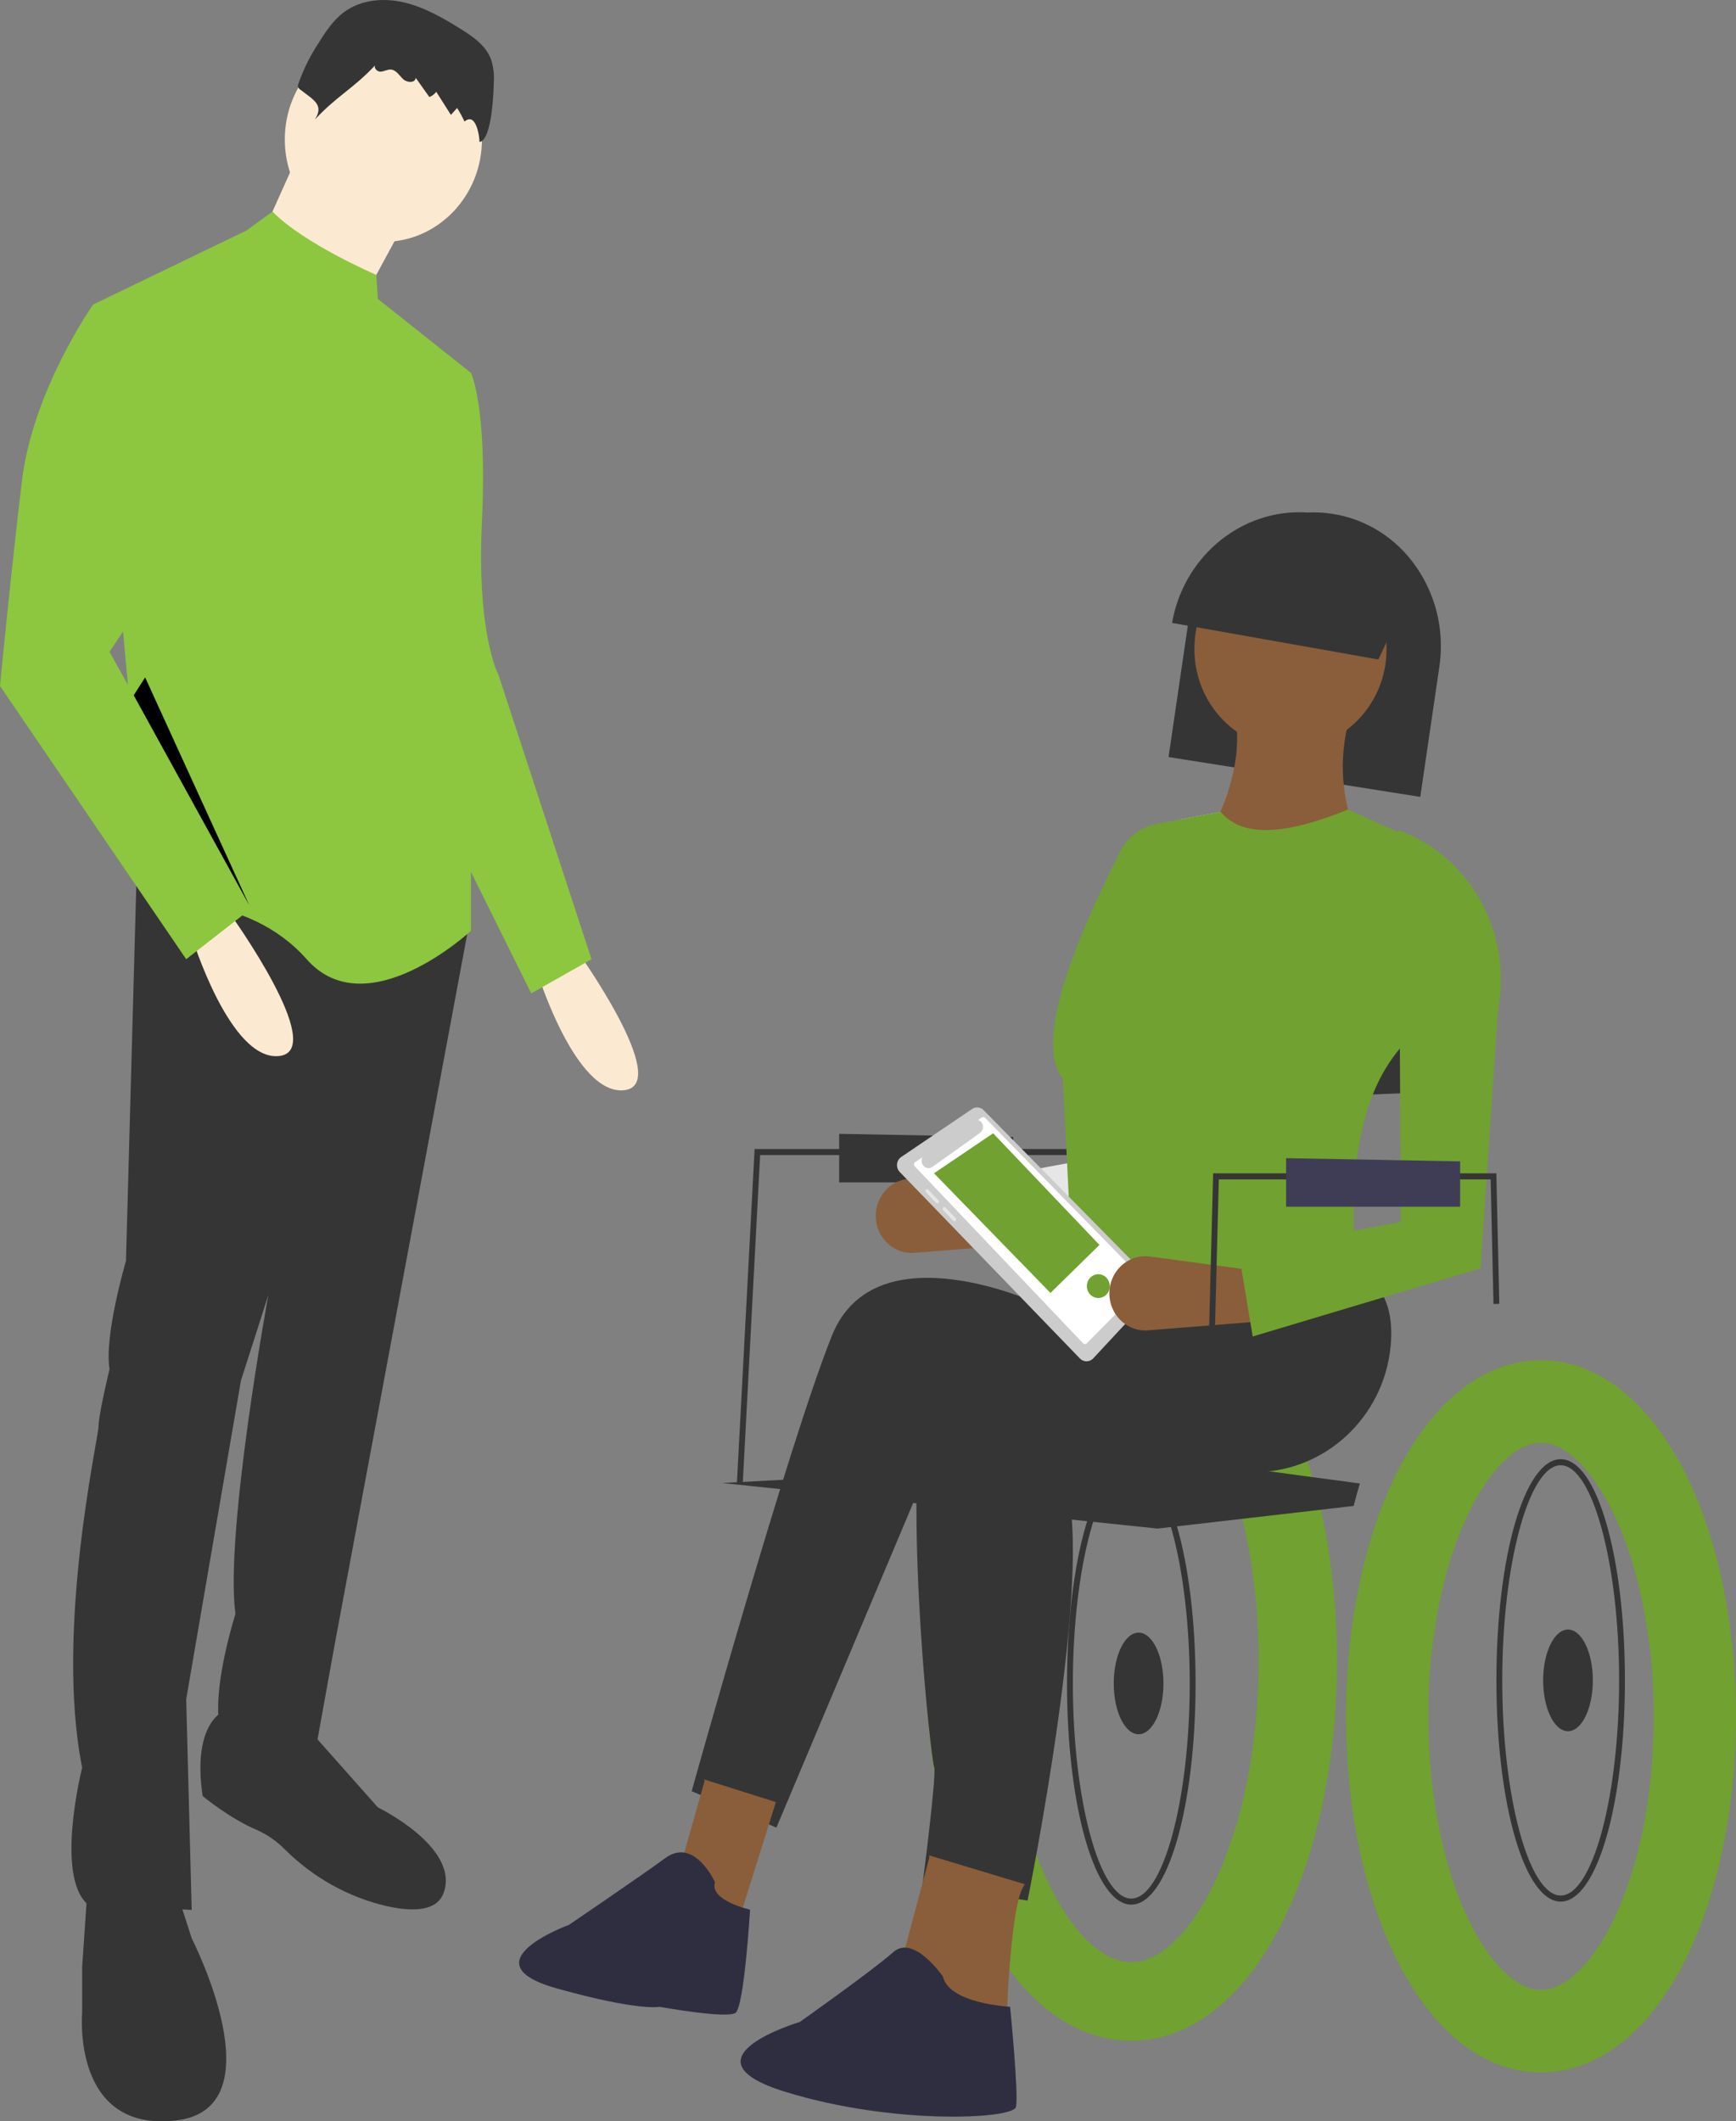
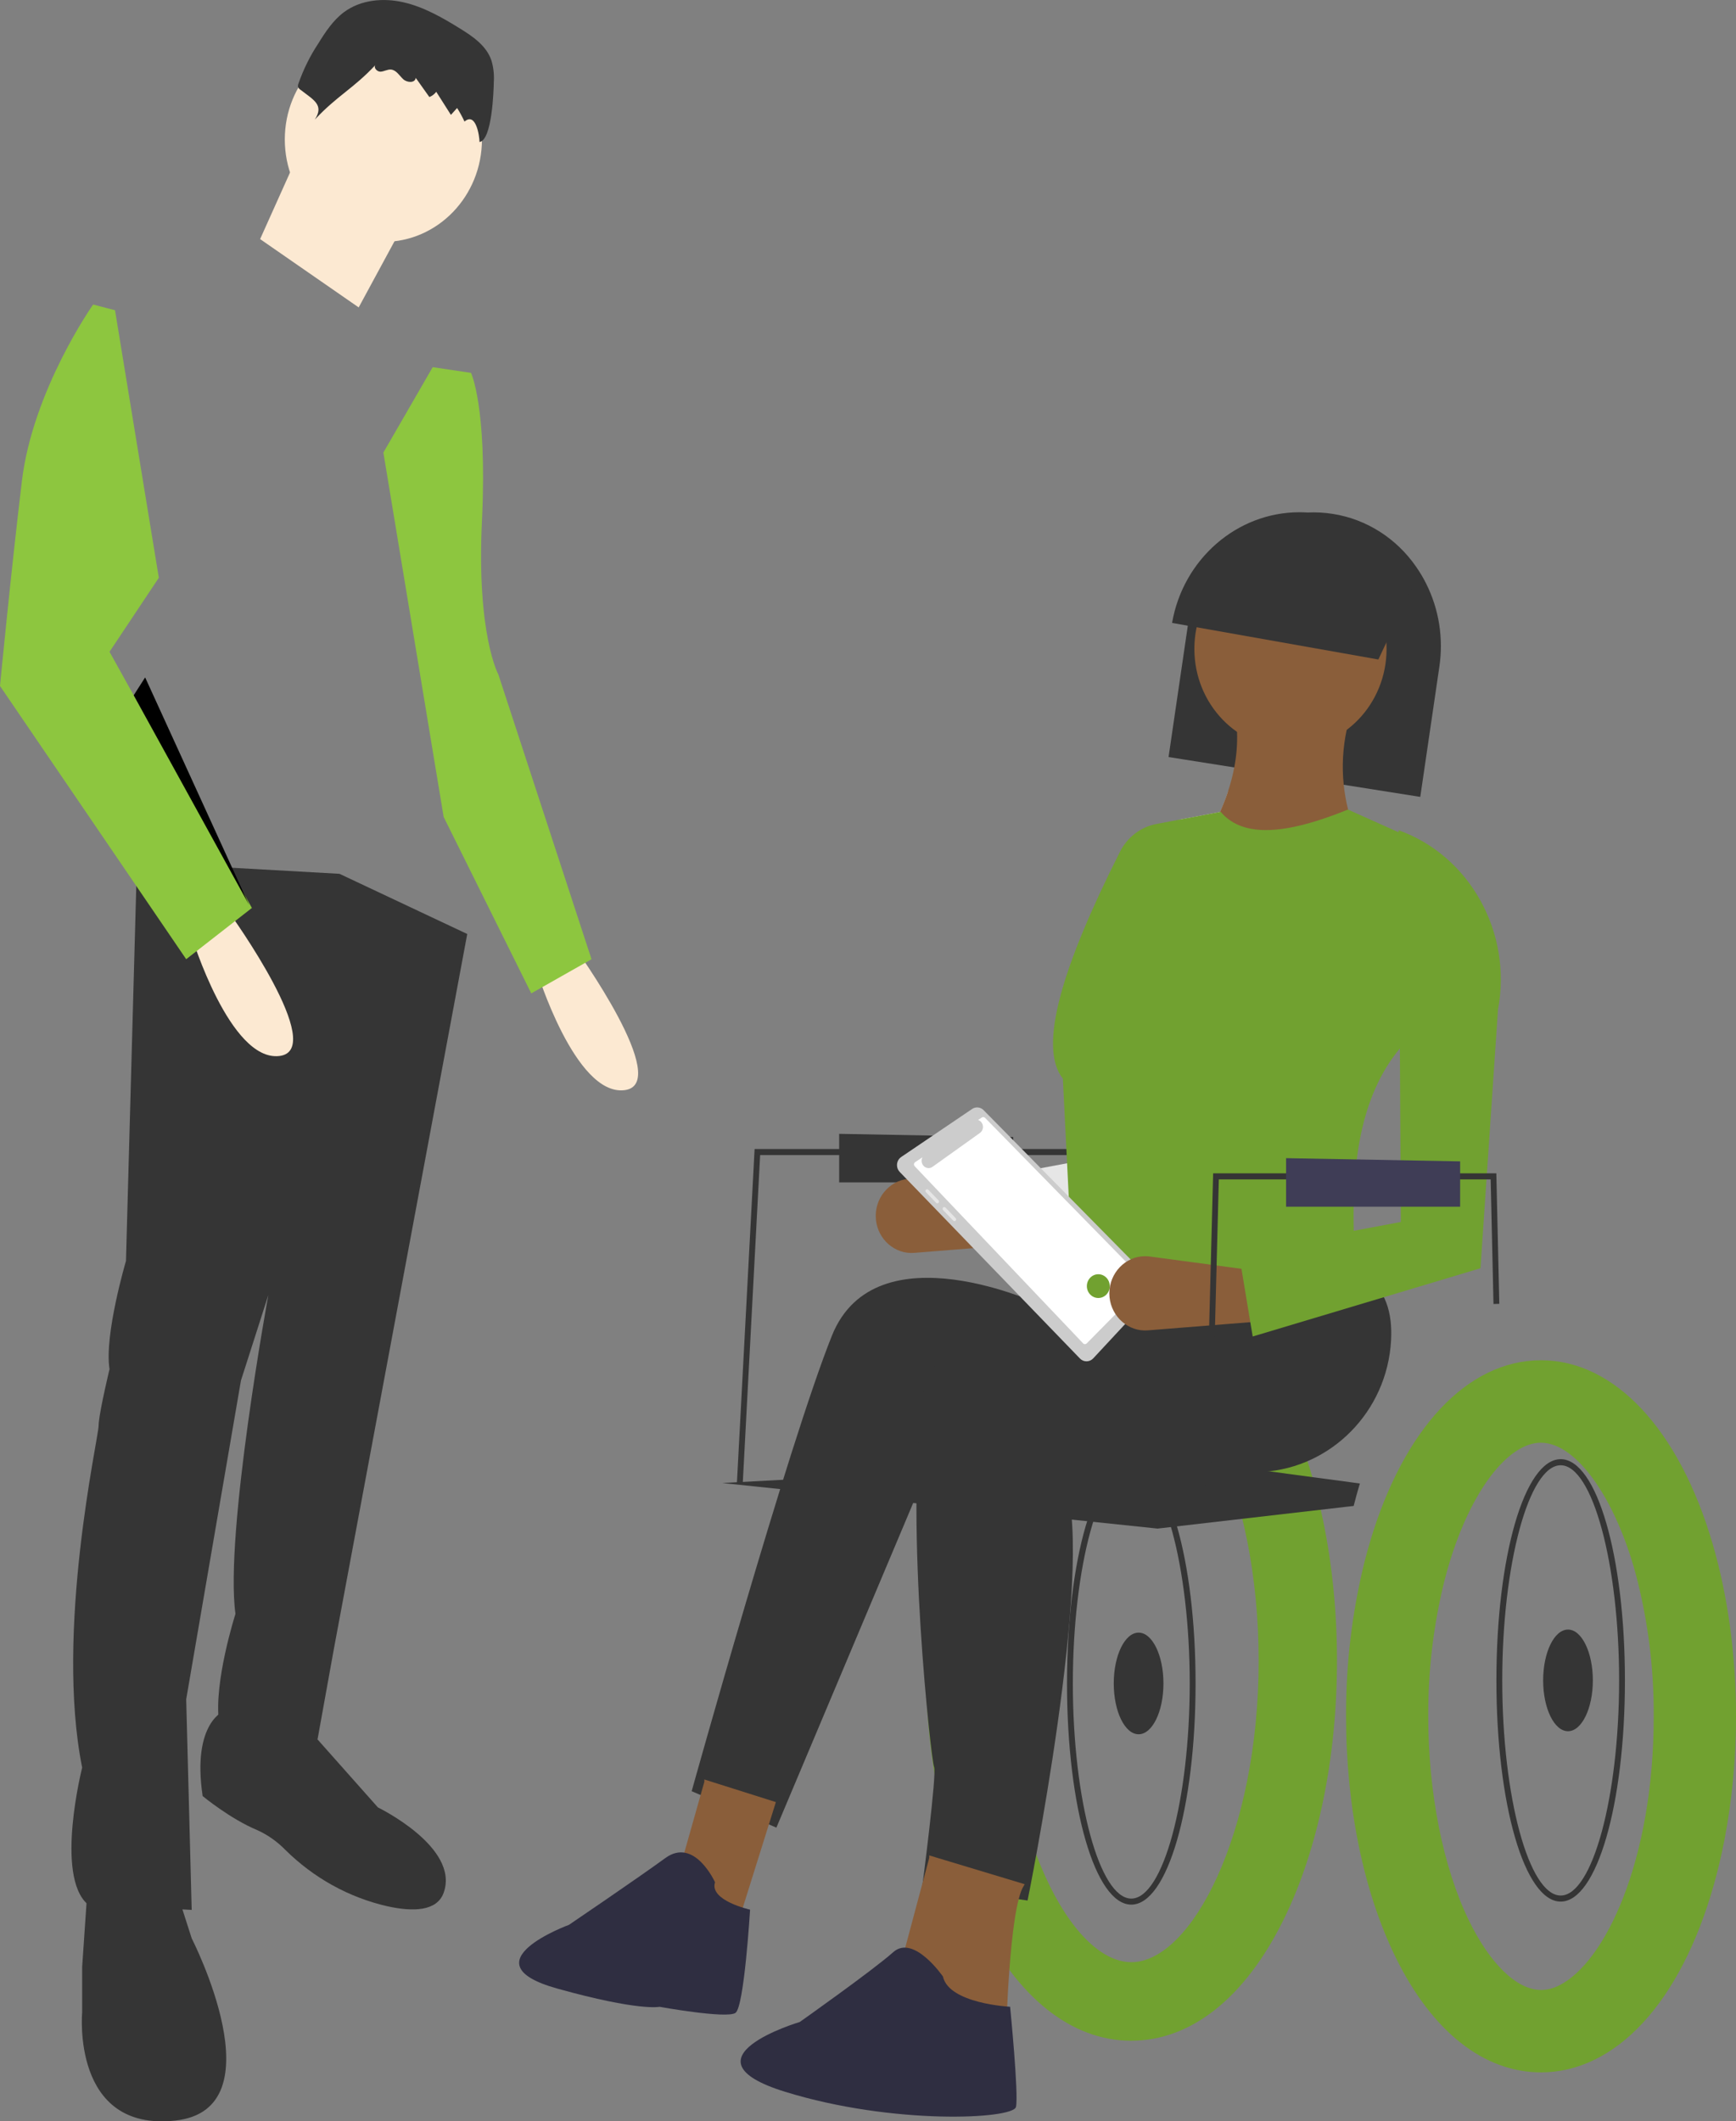
<svg xmlns="http://www.w3.org/2000/svg" id="Ebene_1" viewBox="0 0 448.56 548.04">
  <rect x="0" y="0" width="448.56" height="548.04" fill="#808080" stroke="none" />
  <defs>
    <style>.cls-1{fill:#e6e6e6;}.cls-1,.cls-2,.cls-3,.cls-4,.cls-5,.cls-6,.cls-7,.cls-8,.cls-9,.cls-10,.cls-11{stroke-width:0px;}.cls-3{fill:#8dc63f;}.cls-4{fill:#ccc;}.cls-5{fill:#fff;}.cls-6{fill:#3f3d56;}.cls-12{stroke:#8a5e3a;stroke-miterlimit:10;}.cls-12,.cls-7{fill:#8a5e3a;}.cls-8{fill:#353535;}.cls-9{fill:#71a130;}.cls-10{fill:#2f2e41;}.cls-11{fill:#fce9d2;}</style>
  </defs>
  <path class="cls-9" d="M292.32,527.23c-15.45,0-29.43-11.11-39.36-31.29-8.89-18.05-13.79-41.8-13.79-66.88-.06-14.31,1.63-28.63,5.04-42.55.53-2.12,1.09-4.12,1.65-6.01,9.27-31.06,26.63-49.62,46.45-49.62,15.45,0,29.43,11.11,39.36,31.29,8.89,18.05,13.79,41.8,13.79,66.88s-4.9,48.83-13.79,66.88c-9.94,20.18-23.92,31.29-39.36,31.29ZM292.32,351.2c-10.08,0-20.69,13.7-27.02,34.91-.48,1.59-.92,3.2-1.33,4.81-3.07,12.4-4.6,25.24-4.54,38.1,0,44.61,17.37,77.91,32.89,77.91s32.9-33.3,32.9-77.86-17.37-77.86-32.9-77.86Z" />
  <path class="cls-9" d="M398.19,535.4c-14.79,0-28.11-10.52-37.52-29.62-8.3-16.85-12.87-39-12.87-62.37-.06-13.32,1.52-26.67,4.7-39.62.5-1.97,1.01-3.84,1.54-5.61,8.73-29.27,25.24-46.76,44.14-46.76s35.65,17.73,44.34,47.42h0c3.96,13.51,6.04,28.92,6.04,44.57.02,10.67-.98,21.42-2.98,31.91-6.36,32.69-21.48,54.83-40.47,59.28-2.26.53-4.59.8-6.93.8ZM398.18,372.72c-8.61,0-18.16,12.6-23.76,31.36-.43,1.44-.84,2.91-1.22,4.4-2.81,11.35-4.21,23.11-4.16,34.89,0,19.79,3.82,38.99,10.47,52.71,5.47,11.29,12.45,18.03,18.66,18.03,1.54,0,3.16-.4,4.61-1.14.03-.01.05-.03.08-.04,11.85-5.86,24.44-32.21,24.44-69.51.07-12.41-1.48-24.72-4.61-36.64-5.42-20.01-15.51-34.05-24.52-34.05Z" />
  <path class="cls-8" d="M292.31,492.06c-9.31,0-16.61-25.1-16.61-57.15s7.29-57.15,16.61-57.15,16.61,25.1,16.61,57.15-7.29,57.15-16.61,57.15ZM292.31,379.34c-8.18,0-15.1,25.45-15.1,55.58s6.91,55.58,15.1,55.58,15.1-25.45,15.1-55.58-6.91-55.58-15.1-55.58h0Z" />
  <ellipse class="cls-8" cx="294.2" cy="434.92" rx="6.42" ry="13.13" />
-   <path class="cls-8" d="M280.24,239.59l103.4-.39v42.34l-103.4,4.34v-46.28Z" />
  <path class="cls-8" d="M191.92,383.19l-1.51-.09,4.57-86.25h93.55v1.57h-92.12l-4.49,84.76h0Z" />
  <path class="cls-8" d="M351.37,383.27c-.57,1.89-1.1,3.82-1.6,5.79l-1.58.18-49.09,5.67-112.46-11.77,116.99-6.28,46.26,6.2,1.48.2h0Z" />
  <path class="cls-8" d="M273.06,329.41l-3.77,7.84s-43.02-20.4-54.34,7.84c-11.32,28.24-36.23,117.67-36.23,117.67l21.89,9.41,40-94.92,91.33-2.35,3.77-52.56-62.65,7.06h0Z" />
  <path class="cls-8" d="M304.76,342.74s-61.89-13.34-66.42,18.83c-4.53,32.16,2.27,93.35,3.02,94.92.75,1.57-3.02,30.59-3.02,30.59l27.17,3.92s17.36-85.51,9.81-107.47l51.07-3.28c17.63-1.13,32.03-15.61,33.04-33.93.39-7.02-1.3-13.38-7.12-16.91-18.11-10.98-51.32-10.98-51.32-10.98l3.77,24.32h0Z" />
  <path class="cls-12" d="M182.49,460.41l-7.55,26.67,14.34,12.55,10.57-33.73-17.36-5.49h0Z" />
  <path class="cls-12" d="M240.61,480.02l-7.55,28.24,26.42,17.26s.75-32.16,4.53-38.44l-23.4-7.06Z" />
  <path class="cls-10" d="M184.76,486.3s-5.28-11.77-12.83-6.28c-7.55,5.49-24.91,17.26-24.91,17.26,0,0-26.85,9.83-3.02,16.47,21.2,5.91,26.42,4.71,26.42,4.71,0,0,17.36,3.14,19.62,1.57s3.77-26.67,3.77-26.67c0,0-10.57-2.35-9.06-7.06h0Z" />
  <path class="cls-10" d="M243.63,510.62s-7.55-10.98-12.83-6.28c-5.28,4.71-24.15,18.04-24.15,18.04,0,0-31.7,9.41-3.77,18.04,27.93,8.63,58.87,7.06,59.63,3.92.75-3.14-1.51-25.89-1.51-25.89,0,0-15.85-.78-17.36-7.84Z" />
  <path class="cls-8" d="M403.26,491.28c-9.31,0-16.61-25.1-16.61-57.15s7.29-57.15,16.61-57.15,16.6,25.1,16.6,57.15-7.29,57.15-16.6,57.15ZM403.26,378.55c-8.18,0-15.1,25.45-15.1,55.58s6.91,55.58,15.1,55.58,15.1-25.45,15.1-55.58-6.91-55.58-15.1-55.58h0Z" />
  <ellipse class="cls-8" cx="405.15" cy="434.13" rx="6.42" ry="13.13" />
  <path class="cls-8" d="M216.83,292.93v12.55h44.97v-11.72l-44.97-.83Z" />
  <path class="cls-7" d="M267.17,321.21l-30.96,2.47c-4.95.39-9.36-3.43-9.88-8.56-.03-.33-.05-.67-.05-1.01,0-5.26,4.17-9.59,9.23-9.59.39,0,.79.03,1.18.08l28.99,3.88,1.5,12.73h0Z" />
  <path class="cls-1" d="M327.72,230.52c-.02,3.46-.35,6.91-1.01,10.31l-4.52,66.81-45.44,13.61-13.4,4.02-.61-3.7-2.29-13.78-.71-4.27,15.98-2.99,25.9-4.85,3.09-83.91,10.54-1.99c.78-1.74,1.48-3.51,2.08-5.33,2.99,2.75,5.41,6.1,7.11,9.85.88,1.93,1.57,3.94,2.08,6,.81,3.34,1.22,6.78,1.2,10.22h0Z" />
  <path class="cls-8" d="M368.56,150.9c-.76-1.54-1.64-3.02-2.62-4.43-5.1-7.4-12.87-12.34-21.53-13.7-2.18-.35-4.39-.47-6.59-.36-15.1.75-28.02,12.31-30.82,28.65-.03.2-.06.39-.09.59l-.04.31-4.93,33.62,3.46.55,13.53,2.14,28.28,4.48,19.77,3.13,4.93-33.62c1.09-7.31-.08-14.79-3.35-21.35h0Z" />
  <ellipse class="cls-7" cx="333.44" cy="167.64" rx="24.83" ry="25.8" />
  <path class="cls-7" d="M351.23,217.58l-24.72,2.71-18.53,2.04c2.8-3.93,5.23-8.14,7.25-12.57.78-1.74,1.48-3.52,2.08-5.33.67-2.02,1.21-4.08,1.61-6.18.58-3.02.82-6.09.72-9.17-.07-1.63-.23-3.25-.49-4.86l30.04-.32c-.48,1.55-.89,3.1-1.22,4.64-1,4.66-1.26,9.45-.77,14.19.22,2.17.6,4.31,1.13,6.43.73,2.89,1.7,5.7,2.9,8.42h0Z" />
  <path class="cls-9" d="M363.34,215.87l-.97,54.22c-.23.26-.45.52-.66.78-10.33,12.39-12.33,30.05-11.92,47.1.04,1.88.11,3.76.21,5.62-7.57,3.47-15.5,7.09-23.38,9.93-1.55.56-3.09,1.09-4.62,1.58-12.71,4.06-25.04,5.63-35.19.78-3.7-1.78-7.01-4.34-9.71-7.52l-.35-7.11-1.03-20.73-1.09-21.85c-6.56-8.23-.01-29.36,14.76-58.62,1.9-3.76,5.37-6.41,9.39-7.17l5.92-1.12,10.54-1.99.17-.03c2.26,2.67,5.31,4.1,9.02,4.56,6.34.75,14.55-1.37,23.85-5.15l.05.02,13.05,5.84,1.96.87h0Z" />
  <path class="cls-8" d="M365.33,150.92l-9.18,19.46-53.3-9.45c2.85-16.48,16.78-28.59,32.89-28.59,12.4,0,23.82,7.17,29.58,18.58h0Z" />
  <path class="cls-4" d="M254.17,286.82c-.8-.82-2.06-.95-3-.31l-18.31,12.4c-.68.46-1.09,1.25-1.09,2.1,0,.67.25,1.3.71,1.77l46.56,48.19c.45.47,1.06.73,1.7.73s1.28-.28,1.73-.76l15.26-16.41c.91-.99.89-2.57-.05-3.53l-43.51-44.17h0Z" />
  <path class="cls-5" d="M236.47,300.24l1.89-1.26c-.15.28-.23.6-.23.92,0,1.03.81,1.88,1.8,1.88.37,0,.72-.12,1.02-.33l12.26-8.76c.49-.35.78-.93.78-1.55,0-.82-.51-1.54-1.26-1.79l.98-.65c.26-.17.6-.13.82.1l41.25,42.13c.12.13.19.3.19.48s-.08.37-.21.5l-14.98,15.17c-.26.25-.66.25-.91-.01l-43.52-45.77c-.12-.13-.19-.3-.19-.48,0-.23.12-.45.3-.58Z" />
-   <path class="cls-9" d="M284.08,321.63l-12.65,12.4-30.1-30.91,15.28-10.33,27.48,28.84Z" />
  <path class="cls-1" d="M242.5,310.75c.17-.18.17-.47,0-.64l-2.63-2.74c-.17-.17-.45-.17-.62,0-.17.18-.17.47,0,.64l2.63,2.74c.17.17.45.17.62,0h0Z" />
  <path class="cls-1" d="M246.93,314.71l-2.63-2.74c-.08-.09-.19-.13-.31-.13-.24,0-.44.21-.44.46,0,.12.05.24.13.32l2.63,2.74c.08.09.19.13.31.13.24,0,.44-.21.44-.46,0-.12-.05-.24-.13-.32h0Z" />
  <ellipse class="cls-9" cx="283.79" cy="332.27" rx="2.96" ry="3.07" />
  <path class="cls-7" d="M327.53,341.23l-30.96,2.47c-4.95.39-9.36-3.43-9.88-8.56-.03-.33-.05-.67-.05-1.01,0-5.26,4.16-9.59,9.23-9.59.39,0,.79.03,1.18.08l28.99,3.88,1.5,12.73h0Z" />
  <path class="cls-9" d="M323.68,345.29l-3.61-21.76,41.89-7.83-.57-101.2c18.41,6.58,29.44,26.49,25.67,46.34l-4.52,66.81-58.85,17.63h0Z" />
  <path class="cls-8" d="M385.9,336.89l-.73-32.19h-70.24l-2.24,86.31-1.51-.04,2.28-87.84h73.17l.02.76.75,32.95-1.51.05Z" />
  <path class="cls-6" d="M332.31,299.21v12.55h44.97v-11.72l-44.97-.83Z" />
  <path class="cls-8" d="M22.64,487.55l-1.41,20.59v11.77s-2.83,30.88,24.06,27.94c26.89-2.94,4.25-47.06,4.25-47.06l-2.83-8.82-24.06-4.41h0Z" />
  <path class="cls-8" d="M58.02,441.95s-8.49,2.94-5.66,22.06c0,0,7.08,5.88,14.15,8.82,2.67,1.21,5.1,2.93,7.18,5.05,7.33,7.27,16.44,12.32,26.34,14.59,6.71,1.49,12.87,1.32,14.6-3.46,4.25-11.77-16.98-22.06-16.98-22.06l-16.98-19.12-22.64-5.88h0Z" />
  <path class="cls-11" d="M148.58,244.88s25.47,35.3,12.74,36.77c-12.74,1.47-22.64-30.89-22.64-30.89l9.91-5.88Z" />
  <path class="cls-8" d="M35.38,222.82l-2.83,102.95s-5.66,19.12-4.25,27.94c0,0-2.4,9.97-2.78,13.85-.03.33-.05.62-.05.86,0,2.94-11.32,52.95-4.24,88.24,0,0-7.08,27.94,1.41,35.3l26.89,1.47-1.42-54.42,14.15-82.36,7.07-22.06s-11.32,61.77-8.49,82.36c0,0-5.66,17.65-4.25,27.94,0,0,1.42,13.24,25.47,4.41l4.25-23.53,34.42-184.47-33.01-15.55-52.36-2.94h0Z" />
  <ellipse class="cls-11" cx="99.06" cy="36.03" rx="25.47" ry="26.47" />
  <path class="cls-11" d="M77.12,39.71l-9.91,22.06,25.47,17.65,12.74-23.53-28.3-16.18Z" />
-   <path class="cls-3" d="M97.64,77.21l-.41-6.19s-18.68-8.02-26.83-16.36l-6.73,4.9-39.62,19.12,14.15,154.43s25.47-2.94,41.04,14.71c15.57,17.65,42.45-7.35,42.45-7.35v-42.65l-7.08-48.53,7.08-52.95-24.06-19.12h0Z" />
  <path class="cls-3" d="M111.79,94.86l9.91,1.47s4.16,8.64,2.87,37.34c-.01.3-.03.6-.04.9-1.41,29.41,4.25,39.71,4.25,39.71l24.06,73.54-15.57,8.82-22.64-45.59-15.57-94.13,12.74-22.06h0Z" />
  <path class="cls-8" d="M127.61,20.92c.09-1.83-.13-3.66-.67-5.41-1.31-3.73-4.77-6.09-8.05-8.12-4.6-2.85-9.38-5.59-14.61-6.79-5.23-1.2-11.05-.69-15.41,2.55-2.8,2.09-4.8,5.12-6.66,8.14-2.12,3.2-3.83,6.68-5.1,10.33-.12.28-.15.6-.08.89.13.28.34.52.61.68,3.5,2.71,6.12,3.91,3.72,7.7,5.79-6.21,9.91-7.95,15.7-14.15-.68.65.34,1.82,1.26,1.78.92-.04,1.79-.63,2.71-.55,1.34.12,2.15,1.54,3.14,2.48,1,.94,3.08,1.06,3.25-.33l3.52,4.95c.7-.27,1.32-.74,1.78-1.35l3.79,5.96,1.6-1.78c.71,1.12,1.35,2.3,1.91,3.51,2.97-2.56,3.87,3.78,3.88,5.28,3.22-.5,3.66-13.04,3.7-15.76h0Z" />
  <path class="cls-11" d="M59.43,236.05s25.47,35.3,12.74,36.77c-12.74,1.47-22.64-30.88-22.64-30.88l9.91-5.88Z" />
  <path class="cls-3" d="M29.72,80.15l-5.66-1.47s-15.57,22.06-18.4,45.59c-2.83,23.53-5.66,52.95-5.66,52.95l48.11,70.59,16.98-13.24-36.79-66.18,12.74-19.12-11.32-69.12h0Z" />
  <path class="cls-2" d="M34.55,179.63l29.84,54.21-26.89-58.83-2.95,4.62h0Z" />
</svg>